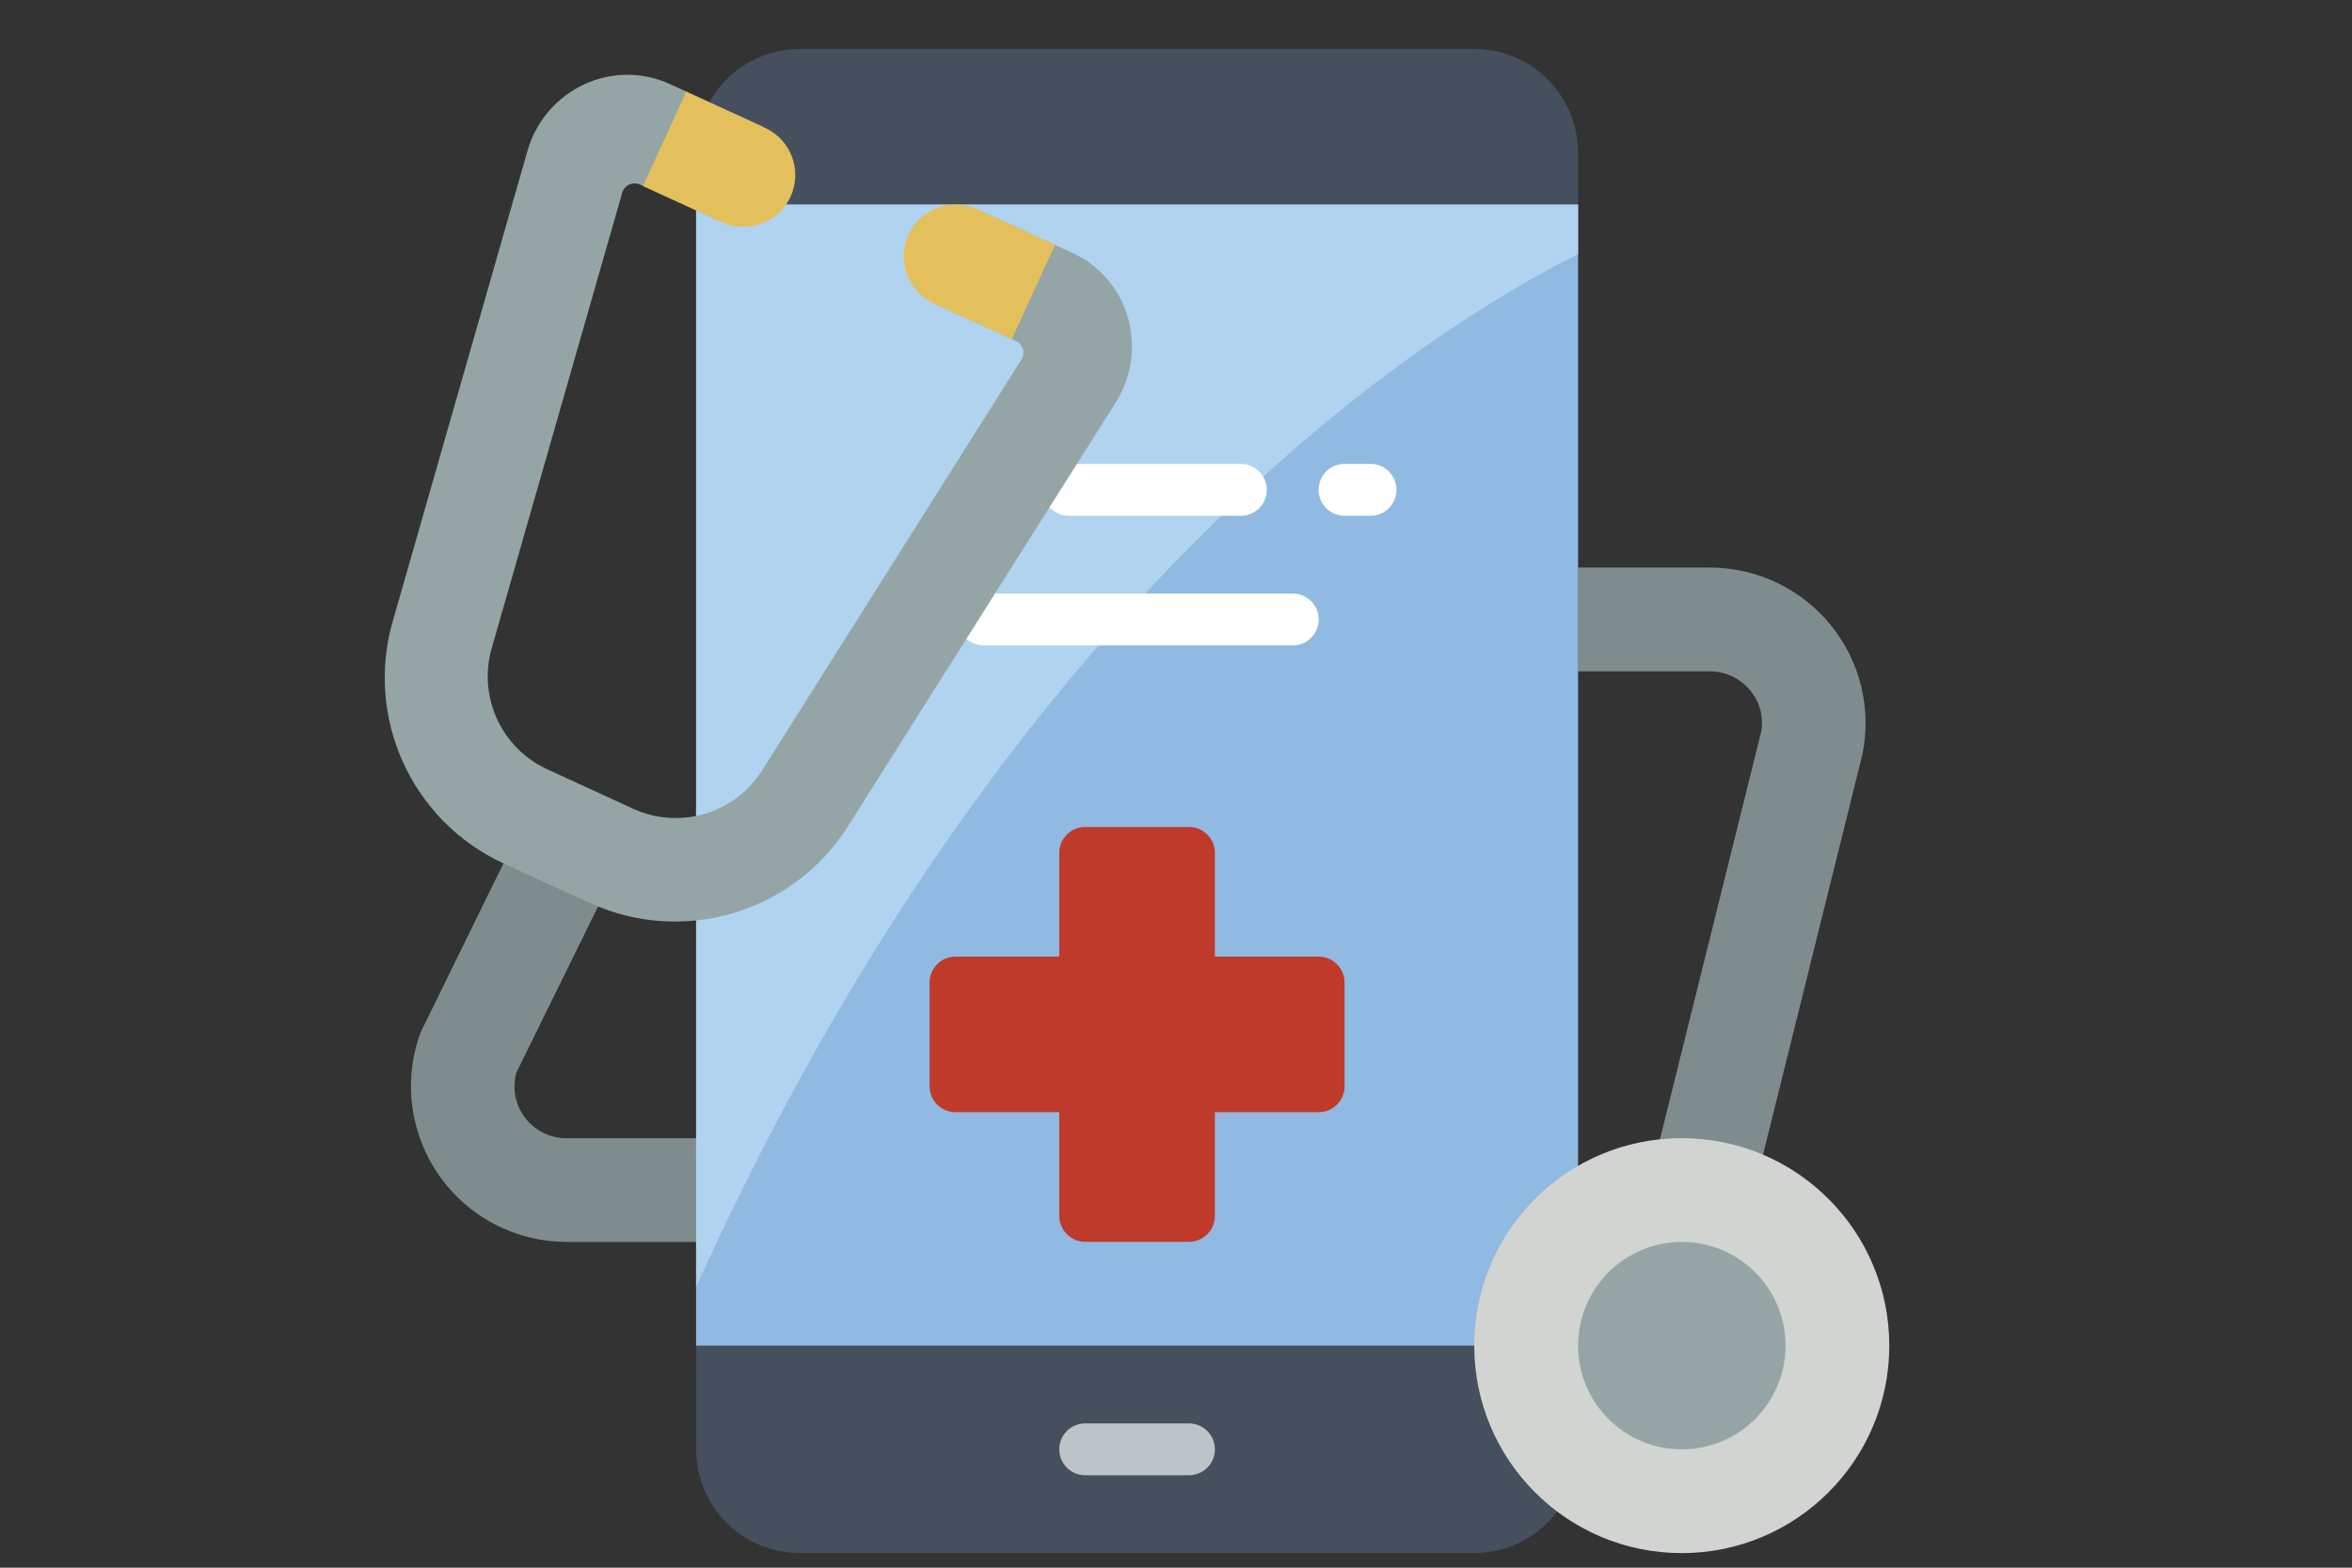
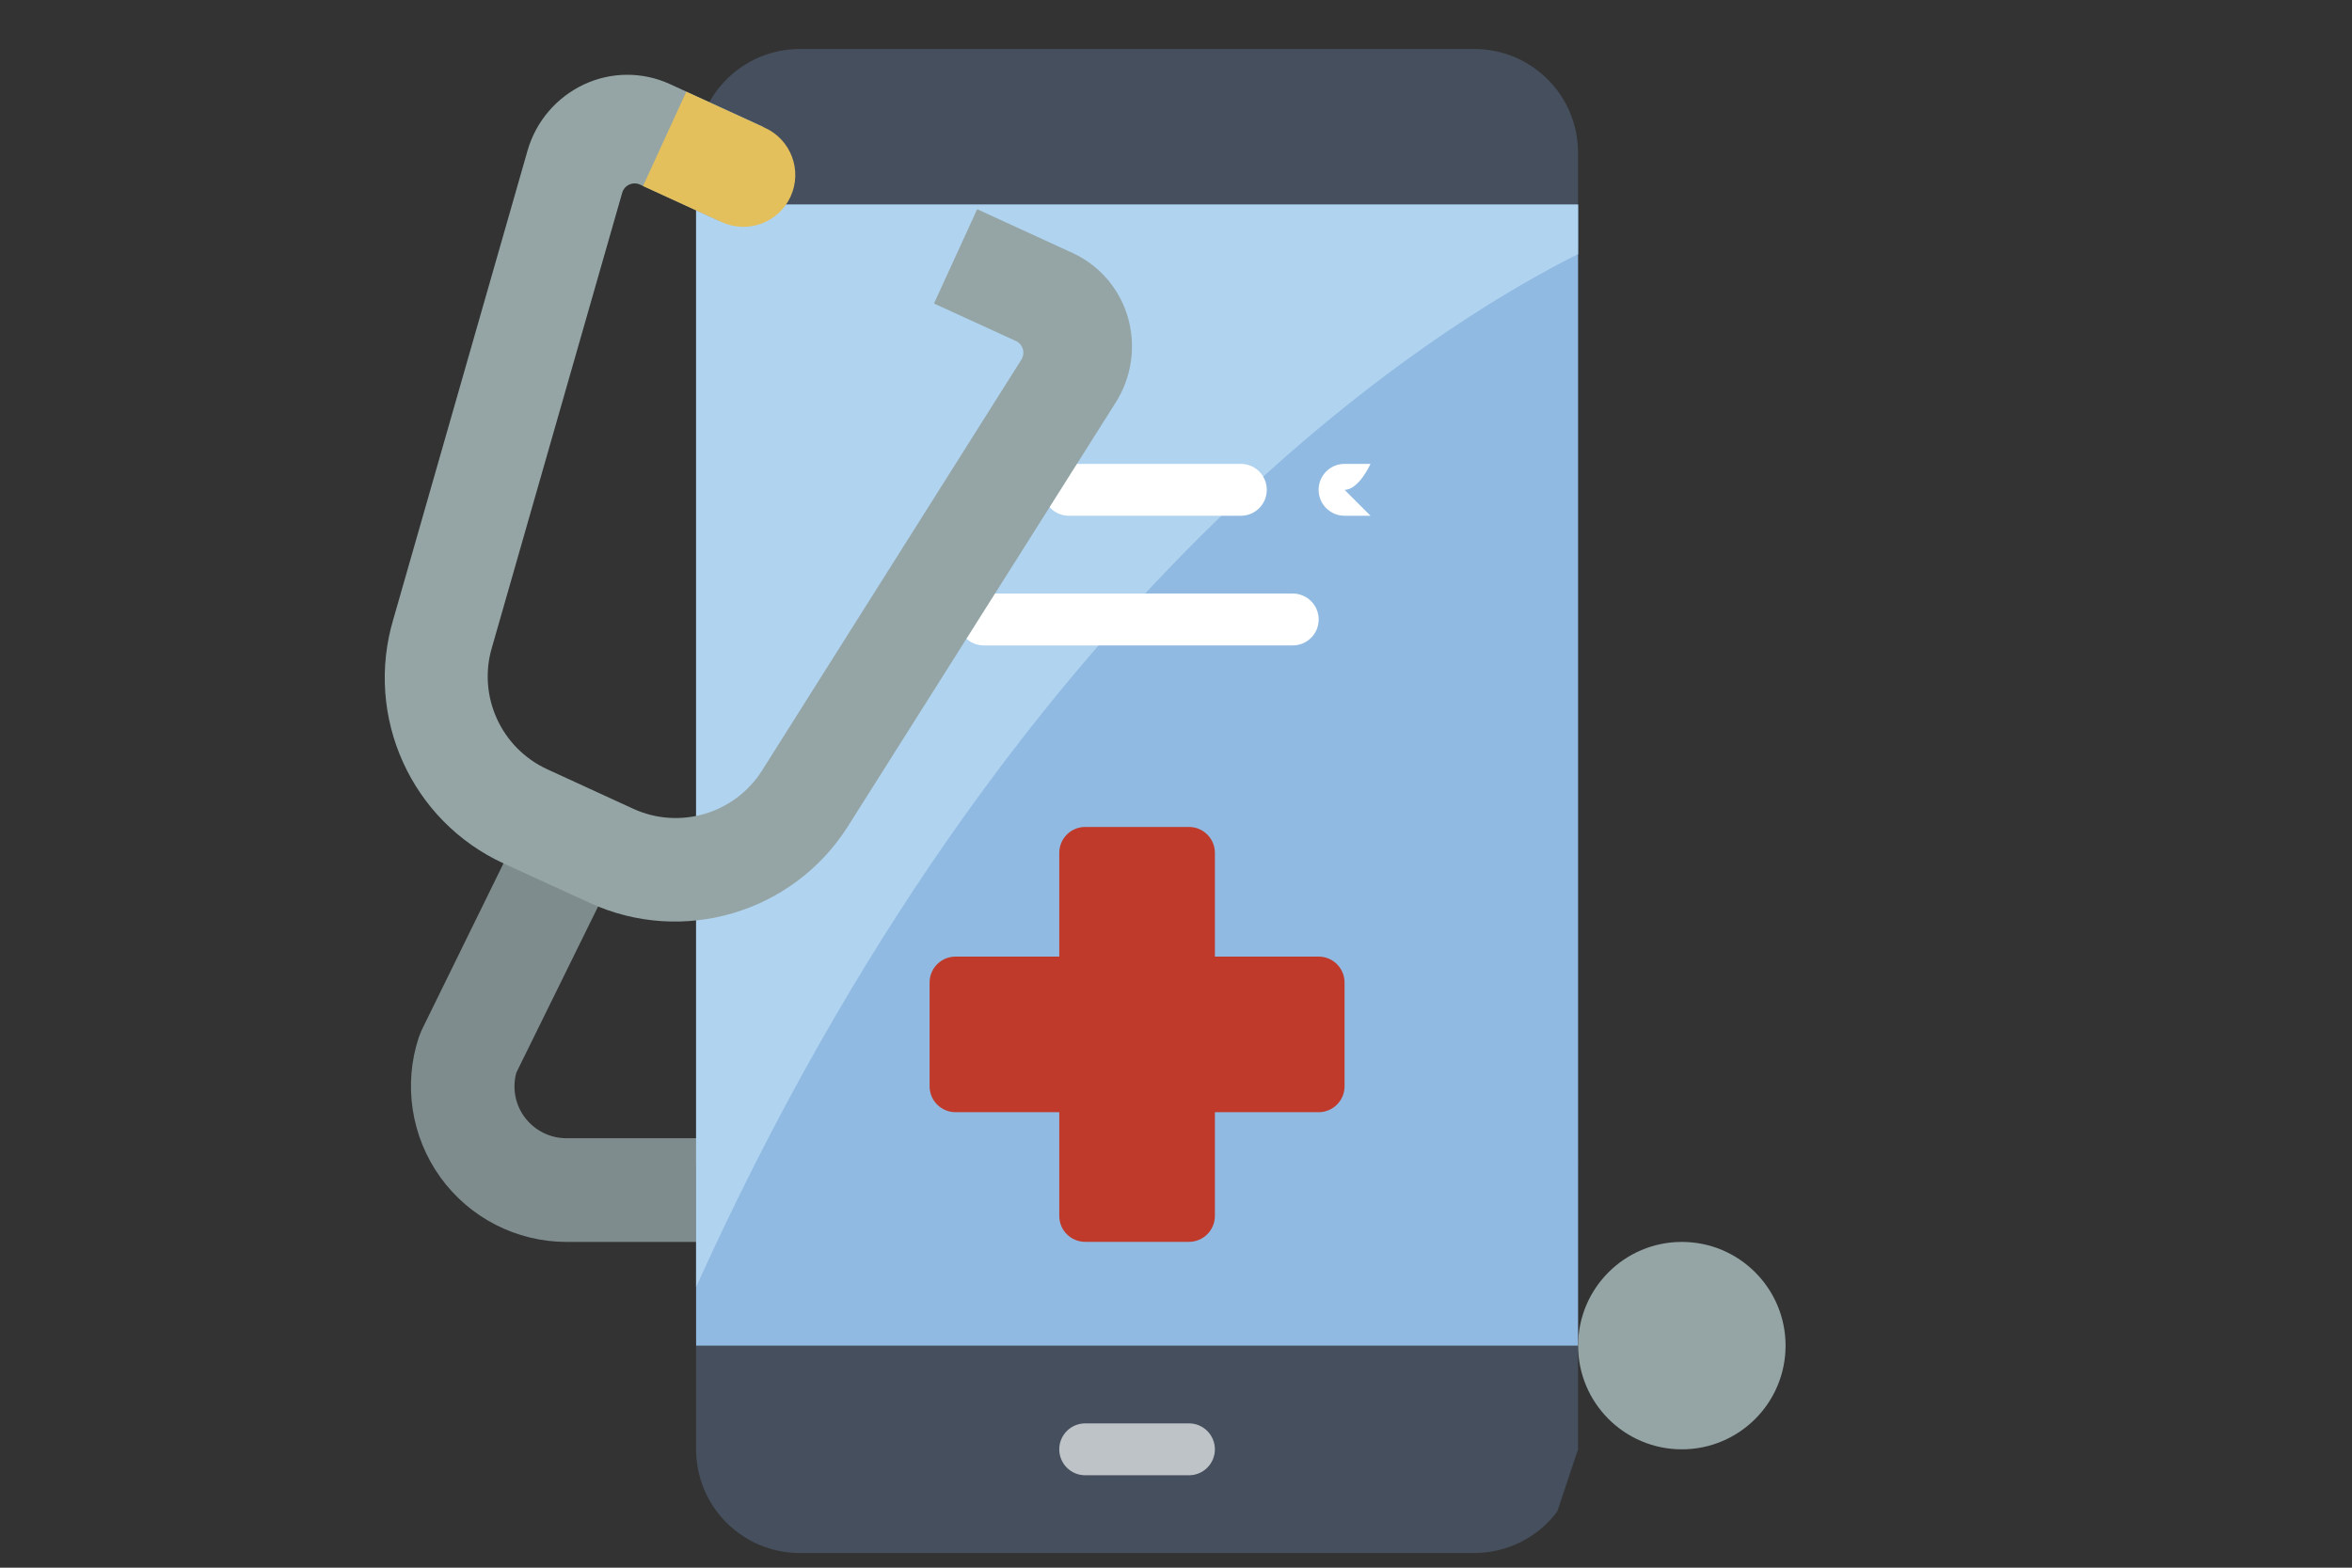
<svg xmlns="http://www.w3.org/2000/svg" id="Artwork" viewBox="0 0 300 200">
  <rect x="0" y="0" width="300" height="200" fill="#333333" stroke="none" />
  <defs>
    <style>
      .cls-1 {
        fill: #7f8c8d;
      }

      .cls-1, .cls-2, .cls-3, .cls-4, .cls-5, .cls-6, .cls-7, .cls-8, .cls-9, .cls-10, .cls-11 {
        stroke-width: 0px;
      }

      .cls-2 {
        fill: #bdc3c7;
      }

      .cls-3 {
        fill: #95a5a5;
      }

      .cls-4 {
        fill: #e4c05c;
      }

      .cls-5 {
        fill: none;
      }

      .cls-6 {
        fill: #d1d4d1;
      }

      .cls-7 {
        fill: #c03a2b;
      }

      .cls-8 {
        fill: #fff;
      }

      .cls-9 {
        fill: #464f5d;
      }

      .cls-10 {
        fill: #90bae1;
      }

      .cls-11 {
        fill: #b0d3f0;
      }
    </style>
  </defs>
-   <rect class="cls-5" width="300" height="200" />
  <path class="cls-1" d="m64.91,108.74l-11.15,22.73c-.12.27-.23.55-.33.83-2.01,6.05-.99,12.7,2.73,17.88,3.73,5.18,9.71,8.25,16.09,8.26h19.85v-13.23h-19.85c-2.07,0-4.01-.96-5.27-2.6s-1.67-3.77-1.12-5.77l11.02-22.4-11.98-5.69Z" />
-   <path class="cls-1" d="m197.97,72.41h20.15c5.97,0,11.62,2.7,15.39,7.33,3.77,4.63,5.25,10.71,4.03,16.56l-13.76,55.42-12.84-3.21,13.7-55.15c.34-1.87-.17-3.8-1.39-5.26-1.25-1.55-3.14-2.45-5.13-2.45h-20.15" />
  <path class="cls-9" d="m201.28,184.9v-36.39h-112.49v36.39c0,7.31,5.92,13.23,13.23,13.23h86.02c4.17,0,8.09-1.96,10.59-5.29l2.65-7.94Z" />
  <path class="cls-9" d="m201.28,148.77V19.48c0-7.31-5.92-13.23-13.23-13.23h-86.02c-7.31,0-13.23,5.92-13.23,13.23v152.19h99.45" />
  <path class="cls-10" d="m88.79,26.1h112.49v145.57h-112.49V26.1Z" />
  <path class="cls-11" d="m201.28,26.1v6.32c-18.53,9.26-72.19,42.61-112.49,131.77V26.1h112.49Z" />
  <path class="cls-2" d="m151.65,188.21h-13.23c-1.83,0-3.31-1.48-3.31-3.31s1.48-3.31,3.31-3.31h13.23c1.83,0,3.31,1.48,3.31,3.31s-1.48,3.31-3.31,3.31Z" />
  <path class="cls-7" d="m168.19,122.04h-13.23v-13.23c0-1.83-1.48-3.31-3.31-3.31h-13.23c-1.83,0-3.31,1.48-3.31,3.31v13.23h-13.23c-1.83,0-3.31,1.48-3.31,3.31v13.23c0,1.83,1.48,3.31,3.31,3.31h13.23v13.23c0,1.83,1.48,3.31,3.31,3.31h13.23c1.83,0,3.31-1.48,3.31-3.31v-13.23h13.23c1.83,0,3.31-1.48,3.31-3.31v-13.23c0-1.83-1.48-3.31-3.31-3.31Z" />
-   <path class="cls-6" d="m240.98,171.67c0,14.62-11.85,26.47-26.47,26.47s-26.47-11.85-26.47-26.47,11.85-26.47,26.47-26.47,26.47,11.85,26.47,26.47Z" />
  <path class="cls-3" d="m227.75,171.67c0,7.31-5.92,13.23-13.23,13.23s-13.23-5.92-13.23-13.23,5.93-13.23,13.23-13.23,13.23,5.92,13.23,13.23Z" />
  <g>
-     <path class="cls-8" d="m174.81,65.8h-3.31c-1.83,0-3.31-1.48-3.31-3.31s1.48-3.31,3.31-3.31h3.31c1.83,0,3.31,1.48,3.31,3.31s-1.48,3.31-3.31,3.31Z" />
+     <path class="cls-8" d="m174.81,65.8h-3.31c-1.83,0-3.31-1.48-3.31-3.31s1.48-3.31,3.31-3.31h3.31s-1.48,3.31-3.31,3.31Z" />
    <path class="cls-8" d="m158.27,65.8h-21.93c-1.83,0-3.31-1.48-3.31-3.31s1.48-3.31,3.31-3.31h21.93c1.83,0,3.31,1.48,3.31,3.31s-1.48,3.31-3.31,3.31Z" />
    <path class="cls-8" d="m164.89,82.34h-39.4c-1.83,0-3.31-1.48-3.31-3.31s1.48-3.31,3.31-3.31h39.4c1.83,0,3.31,1.48,3.31,3.31s-1.48,3.31-3.31,3.31Z" />
  </g>
  <path class="cls-3" d="m91.79,28.21l-10.15-4.66c-.44-.2-.94-.2-1.38,0-.44.2-.77.58-.9,1.05l-16.61,57.99c-1.85,6.21,1.16,12.84,7.05,15.55l10.97,5.04c5.9,2.7,12.89.65,16.39-4.82l33.1-52.45c.26-.4.34-.9.21-1.36-.13-.46-.46-.85-.9-1.05l-10.44-4.78,5.51-12.03,12.18,5.59c3.46,1.6,6.04,4.63,7.07,8.3,1.04,3.7.43,7.66-1.65,10.88l-34.17,54.09c-7.01,10.94-21.01,15.06-32.82,9.65l-10.98-5.03c-11.81-5.42-17.82-18.72-14.1-31.17l17.14-59.86c1.08-3.69,3.7-6.74,7.18-8.37,3.46-1.62,7.45-1.64,10.92-.06l11.89,5.45" />
  <path class="cls-4" d="m87.53,11.7l10.05,4.61c3.32,1.52,4.78,5.45,3.26,8.77-1.52,3.32-5.45,4.78-8.77,3.26l-10.05-4.61,5.52-12.03Z" />
-   <path class="cls-4" d="m124.65,26.69l9.92,4.55-5.52,12.03-9.92-4.55c-3.32-1.52-4.78-5.45-3.26-8.77,1.52-3.32,5.45-4.78,8.77-3.26Z" />
</svg>